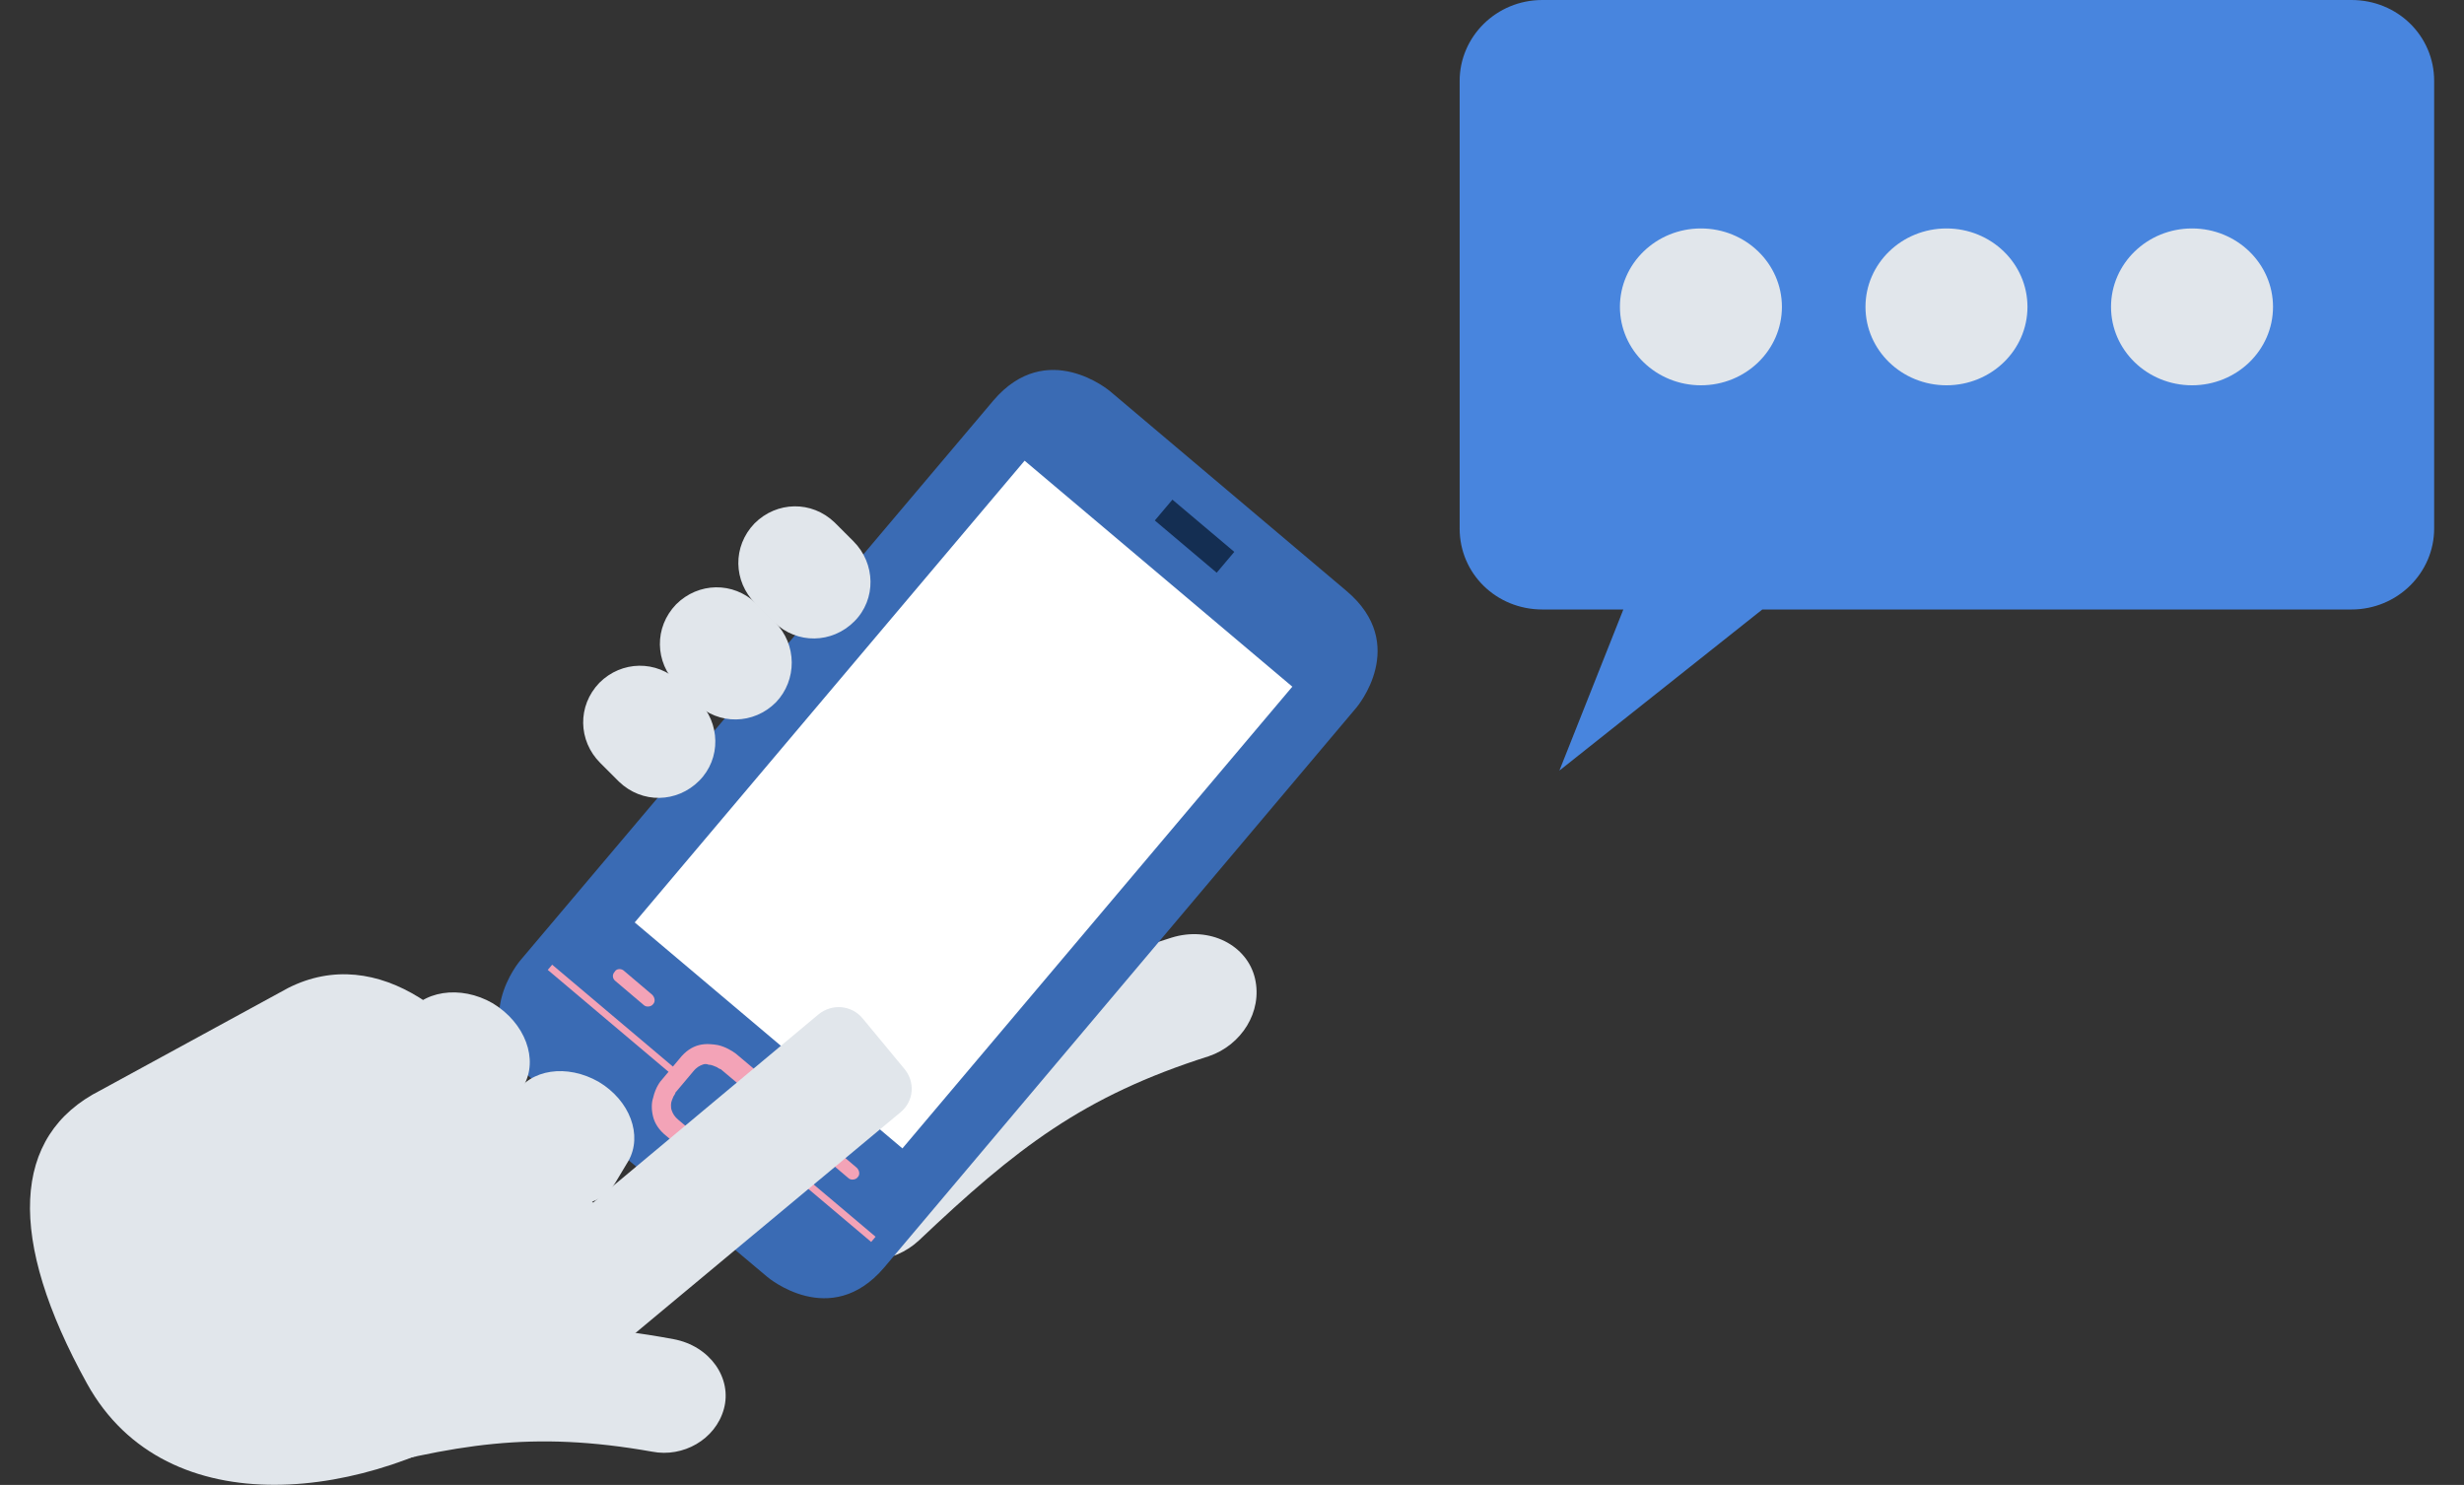
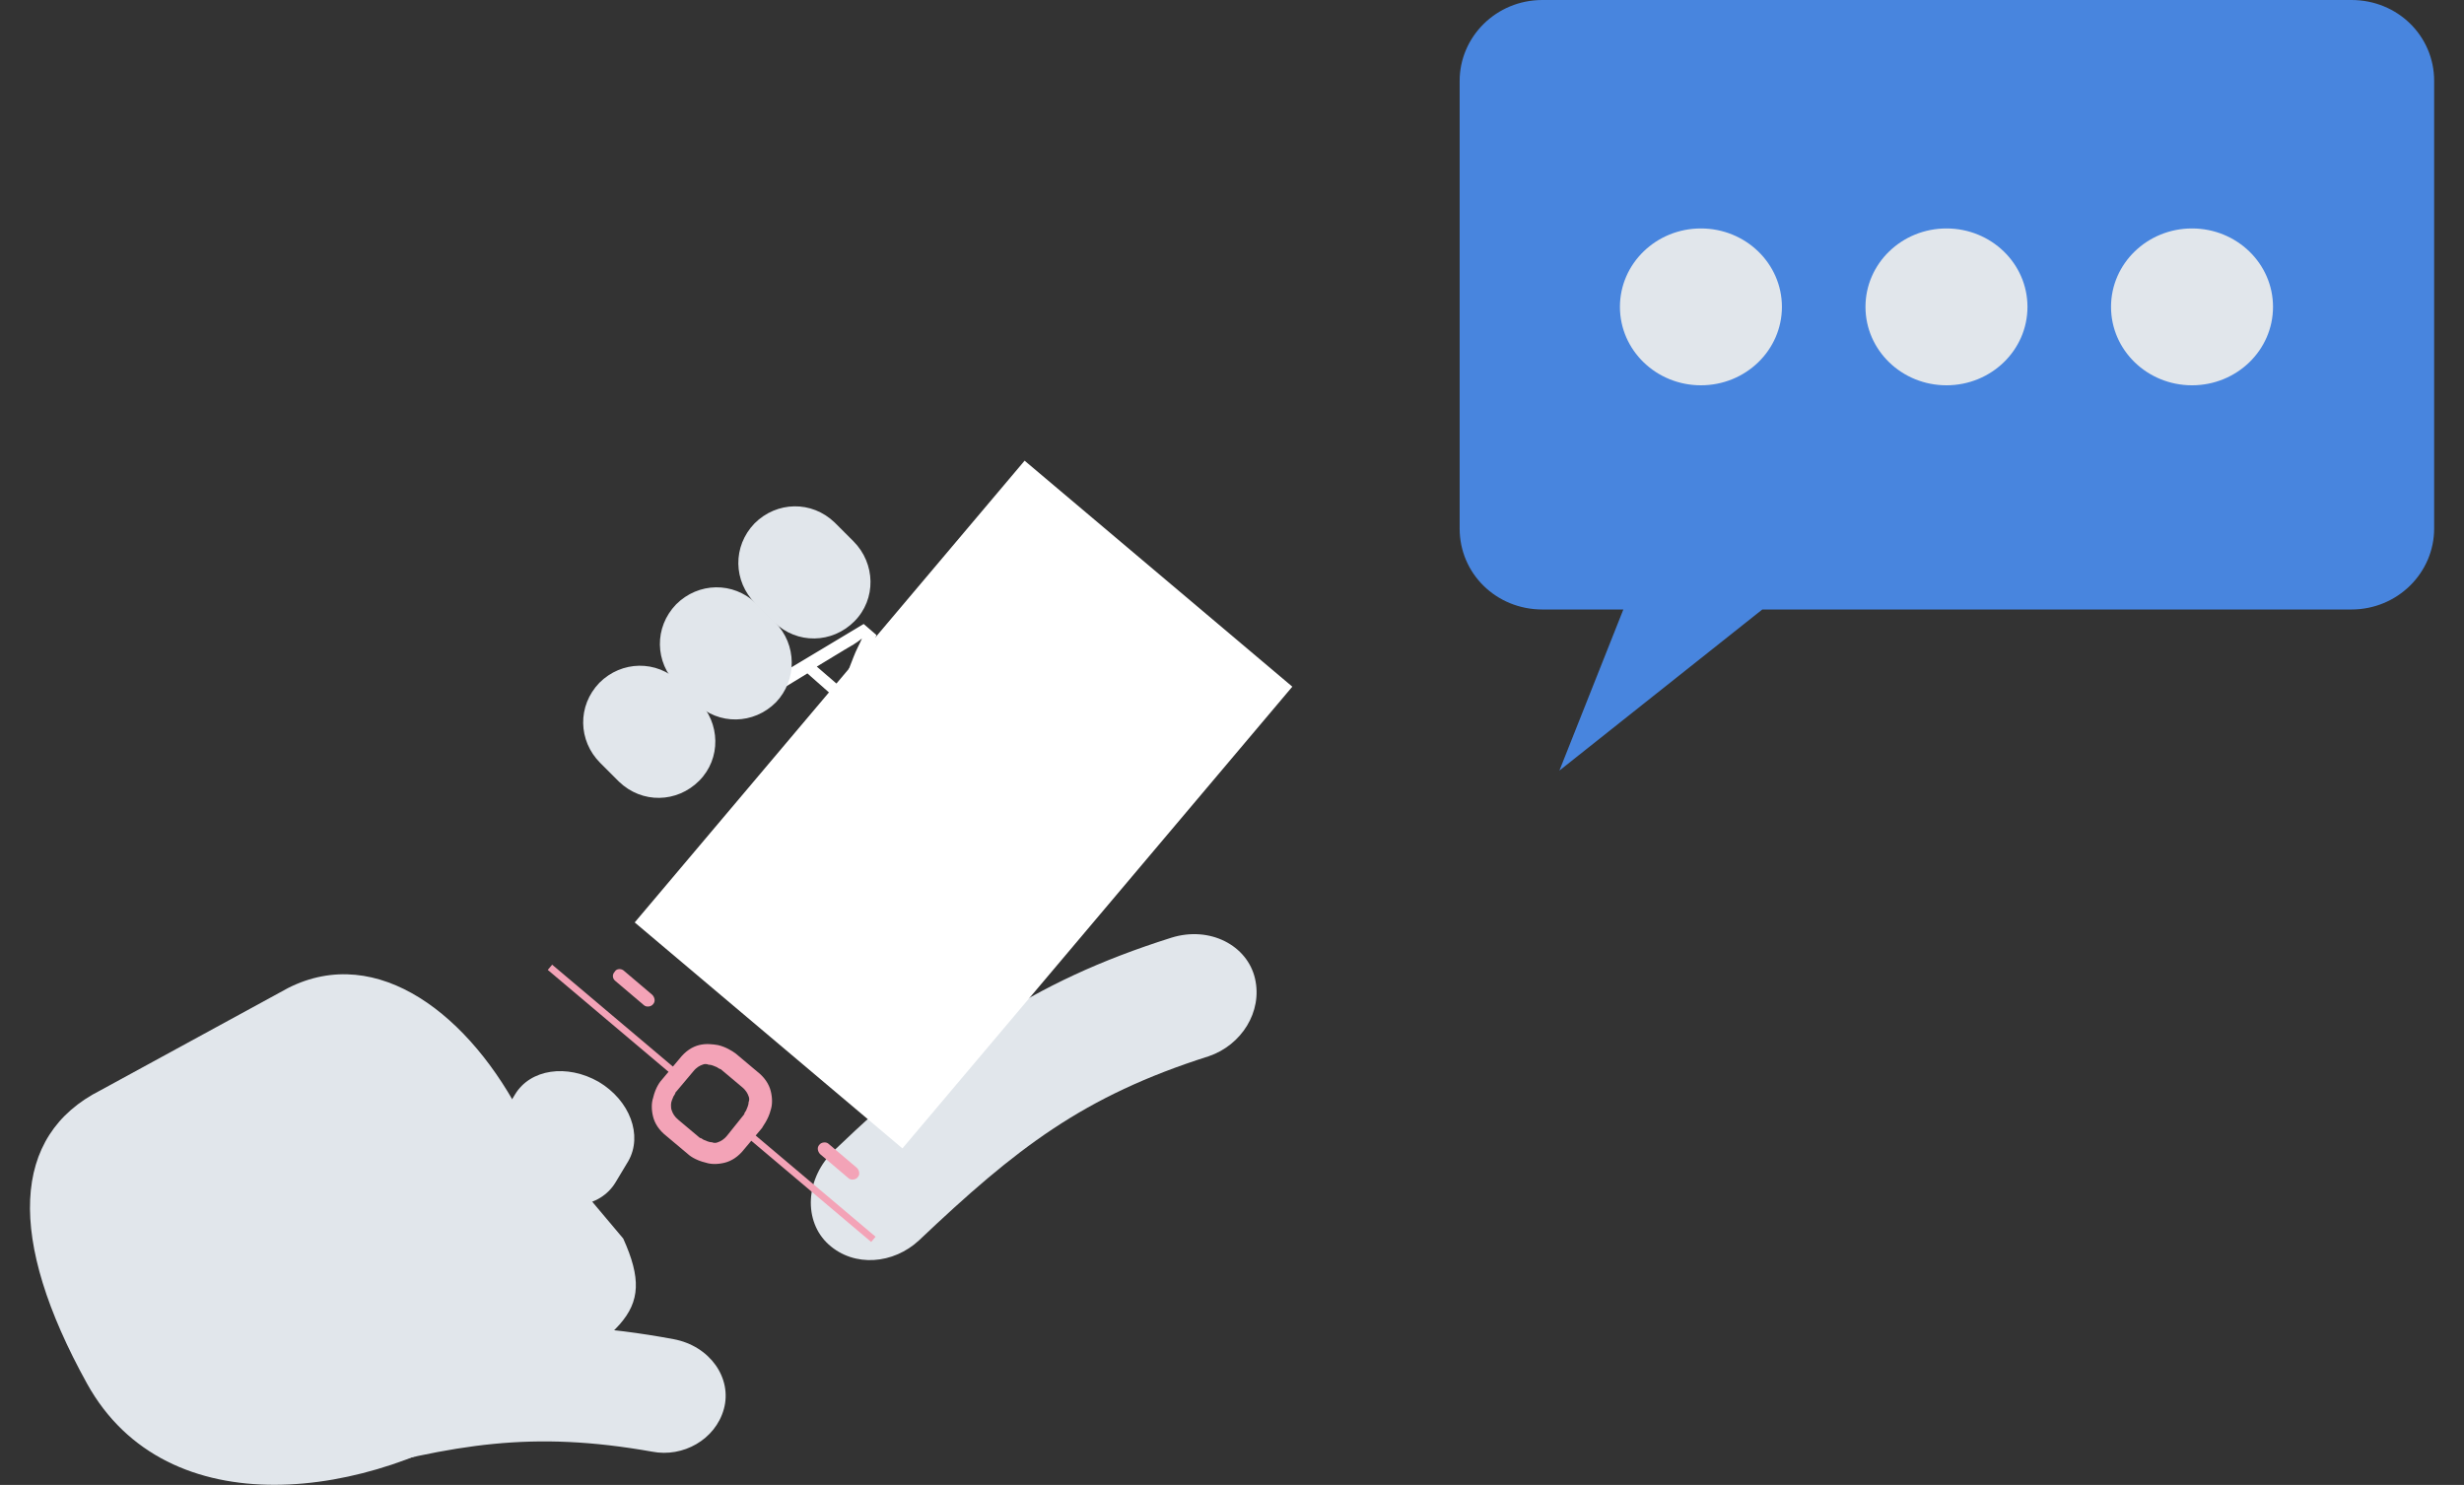
<svg xmlns="http://www.w3.org/2000/svg" version="1.1" x="0px" y="0px" viewBox="0 0 289 174.2" style="enable-background:new 0 0 289 174.2;" xml:space="preserve">
  <rect x="0" y="0" width="289" height="174.2" fill="#333333" stroke="none" />
  <g id="Grid">
</g>
  <g id="Layer_3" style="display:none;">
</g>
  <g id="Layer_2">
    <g>
      <g>
        <g>
          <path style="fill:#FFFFFF;" d="M94.7,79l-3.6,2.2l-1.3-1.1l11.5-6.9l1.5,1.3L97.9,87l-1.3-1.1l1.5-3.9L94.7,79z M98.7,80.7      l1.4-3.6c0.3-0.8,0.7-1.5,1-2.2l0,0c-0.6,0.5-1.3,0.9-2,1.3l-3.3,2L98.7,80.7z" />
        </g>
        <g>
-           <path style="fill:#FFFFFF;" d="M77.2,99.8l-3.6,2.2l-1.3-1.1l11.5-6.9l1.5,1.3l-4.9,12.5l-1.3-1.1l1.5-3.9L77.2,99.8z       M81.2,101.5l1.4-3.6c0.3-0.8,0.7-1.5,1-2.2l0,0c-0.6,0.5-1.3,0.9-2,1.3l-3.3,2L81.2,101.5z" />
-         </g>
+           </g>
        <g>
          <path style="fill:#E1E6EB;" d="M107.8,145.5c-3,2.8-7.6,3.2-10.6,0.5l0,0c-3-2.7-2.8-7.8,0.7-11.1c13-12.4,22.7-19.6,39.5-24.9      c4.5-1.4,8.9,0.9,9.8,4.8c0,0,0,0,0,0c0.9,3.9-1.6,7.8-5.4,9.1C127,128.6,119.2,134.7,107.8,145.5z" />
        </g>
        <g>
-           <path style="fill:#3A6BB4;" d="M130.2,45.9c0,0-7.4-6.3-13.7,1.1l-55.5,65.7c0,0-6.3,7.4,1.2,13.7L90,149.8      c0,0,7.4,6.3,13.7-1.1L159.1,83c0,0,6.3-7.4-1.2-13.7L130.2,45.9z" />
-         </g>
+           </g>
        <g>
          <rect x="77.6" y="73.8" transform="matrix(0.645 -0.764 0.764 0.645 -31.991 119.898)" style="fill:#FFFFFF;" width="70.9" height="41.1" />
        </g>
        <g>
-           <rect x="135.4" y="61.3" transform="matrix(0.764 0.645 -0.645 0.764 73.604 -75.552)" style="fill:#142E52;" width="9.5" height="3.2" />
-         </g>
+           </g>
        <g>
          <g>
            <path style="fill:#E1E6EB;" d="M100.2,72.9c-2.6,2.6-6.7,2.7-9.4,0.1l-2.2-2.2c-2.6-2.6-2.7-6.7-0.1-9.4l0,0       c2.6-2.6,6.7-2.7,9.4-0.1l2.2,2.2C102.7,66.1,102.8,70.3,100.2,72.9L100.2,72.9z" />
          </g>
          <g>
            <path style="fill:#E1E6EB;" d="M91,82.4c-2.6,2.6-6.7,2.7-9.4,0.1l-2.2-2.2c-2.6-2.6-2.7-6.7-0.1-9.4l0,0       c2.6-2.6,6.7-2.7,9.4-0.1l2.2,2.2C93.5,75.6,93.5,79.8,91,82.4L91,82.4z" />
          </g>
          <g>
            <path style="fill:#E1E6EB;" d="M82,91.6c-2.6,2.6-6.7,2.7-9.4,0.1l-2.2-2.2c-2.6-2.6-2.7-6.7-0.1-9.4l0,0       c2.6-2.6,6.7-2.7,9.4-0.1l2.2,2.2C84.5,84.8,84.6,89,82,91.6L82,91.6z" />
          </g>
        </g>
        <g>
          <g>
            <rect x="84.7" y="138.5" transform="matrix(0.764 0.645 -0.645 0.764 111.961 -28.325)" style="fill:#F3A3B7;" width="20.1" height="0.8" />
          </g>
          <g>
            <rect x="71.8" y="109.9" transform="matrix(0.645 -0.764 0.764 0.645 -66.028 97.751)" style="fill:#F3A3B7;" width="0.8" height="20.1" />
          </g>
          <g>
            <path style="fill:#F3A3B7;" d="M90.4,130.2c0.2-0.6,0.2-1.4,0-2.2c-0.2-0.8-0.7-1.6-1.6-2.3l-2.5-2.1l0,0       c-0.4-0.3-1.2-0.8-2.1-1c-0.6-0.1-1.4-0.2-2.2,0c-0.8,0.2-1.6,0.7-2.3,1.6l-2.1,2.5c-0.1,0.1-0.7,0.8-1,2.1       c-0.2,0.6-0.2,1.4,0,2.2c0.2,0.8,0.7,1.6,1.6,2.3l2.5,2.1c0.1,0.1,0.8,0.7,2.1,1c0.6,0.2,1.4,0.2,2.2,0       c0.8-0.2,1.6-0.7,2.3-1.6l2.1-2.5C89.4,132.2,90.1,131.4,90.4,130.2z M85.3,133.2c-0.4,0.5-0.8,0.7-1.1,0.8       c-0.2,0.1-0.5,0.1-0.7,0c-0.4,0-0.7-0.2-1-0.3c-0.1-0.1-0.2-0.1-0.3-0.2l-0.1,0l0,0l-2.5-2.1c-0.5-0.4-0.7-0.8-0.8-1.1       c-0.1-0.2-0.1-0.5-0.1-0.7c0-0.4,0.2-0.7,0.3-1c0.1-0.1,0.1-0.2,0.2-0.3l0-0.1l0,0l2.1-2.5c0.4-0.5,0.8-0.7,1.1-0.8       c0.2-0.1,0.5-0.1,0.7,0c0.4,0,0.7,0.2,1,0.3c0.1,0.1,0.2,0.1,0.3,0.2l0.1,0l0,0l2.5,2.1c0.5,0.4,0.7,0.8,0.8,1.1       c0.1,0.2,0.1,0.5,0,0.7c0,0.4-0.2,0.7-0.3,1c-0.1,0.1-0.1,0.2-0.2,0.3l0,0.1l0,0l0,0L85.3,133.2z" />
          </g>
          <g>
            <g>
              <path style="fill:#F3A3B7;" d="M72.2,115.1l3.3,2.8c0.3,0.3,0.9,0.2,1.1-0.1c0.3-0.3,0.2-0.8-0.1-1.1l-3.3-2.8        c-0.3-0.3-0.9-0.3-1.1,0.1C71.8,114.3,71.8,114.8,72.2,115.1z" />
            </g>
            <g>
              <path style="fill:#F3A3B7;" d="M96.2,135.4l3.3,2.8c0.3,0.3,0.9,0.2,1.1-0.1c0.3-0.3,0.2-0.8-0.1-1.1l-3.3-2.8        c-0.3-0.3-0.9-0.2-1.1,0.1C95.8,134.6,95.9,135.1,96.2,135.4z" />
            </g>
          </g>
        </g>
        <g>
          <g>
            <path style="fill:#E1E6EB;" d="M11.8,127.9c-10.5,5.3-11,17.4-1.6,34.4s33.2,13.6,48.4,3.3c14-9.5,18.7-11,14.5-20.3       l-11.7-13.9c-6.2-12.3-17.1-20.8-27.6-15.5L11.8,127.9z" />
          </g>
          <g>
-             <path style="fill:#E1E6EB;" d="M49.7,131.6c3.8,2.2,8.4,1.5,10.2-1.6l1.5-2.6c1.8-3.1,0.2-7.4-3.6-9.7l0,0       c-3.8-2.2-8.4-1.5-10.2,1.6l-1.5,2.6C44.3,125,45.9,129.3,49.7,131.6L49.7,131.6z" />
-           </g>
+             </g>
          <g>
            <path style="fill:#E1E6EB;" d="M62.4,140.2c3.7,2.1,8,1.5,9.8-1.5l1.5-2.5c1.7-3,0.2-7.1-3.5-9.3l0,0c-3.7-2.1-8-1.5-9.8,1.5       l-1.5,2.5C57.2,133.9,58.8,138.1,62.4,140.2L62.4,140.2z" />
          </g>
          <g>
            <path style="fill:#E1E6EB;" d="M39.3,173.2c-3.7,1-7.6-0.8-8.9-4.3l0,0c-1.3-3.5,1.1-7.6,5.4-8.8c16-4.4,27.1-6,43.2-3       c4.3,0.8,6.9,4.6,5.9,8.2l0,0c-1,3.6-4.8,5.7-8.4,5C62.4,167.8,53.4,169.4,39.3,173.2z" />
          </g>
          <g>
-             <path style="fill:#E1E6EB;" d="M105.6,130.5l-33.5,27.9c-1.6,1.3-3.9,1.1-5.2-0.5l-4.8-5.8c-1.3-1.6-1.1-3.9,0.5-5.2L96,119       c1.6-1.3,3.9-1.1,5.2,0.5l4.8,5.8C107.4,126.9,107.2,129.2,105.6,130.5z" />
-           </g>
+             </g>
        </g>
      </g>
      <g>
        <g>
          <g>
            <path style="fill:#4885DE;" d="M285.5,62c0,5.2-4.3,9.5-9.7,9.5h-69.1l-23.8,18.9l7.5-18.9h-9.5c-5.4,0-9.7-4.2-9.7-9.5V9.5       c0-5.2,4.3-9.5,9.7-9.5h94.9c5.4,0,9.7,4.2,9.7,9.5V62z" />
          </g>
          <g>
            <ellipse style="fill:#E1E6EB;" cx="199.5" cy="36" rx="9.5" ry="9.2" />
            <ellipse style="fill:#E1E6EB;" cx="228.3" cy="36" rx="9.5" ry="9.2" />
            <ellipse style="fill:#E1E6EB;" cx="257.1" cy="36" rx="9.5" ry="9.2" />
          </g>
        </g>
      </g>
    </g>
  </g>
</svg>